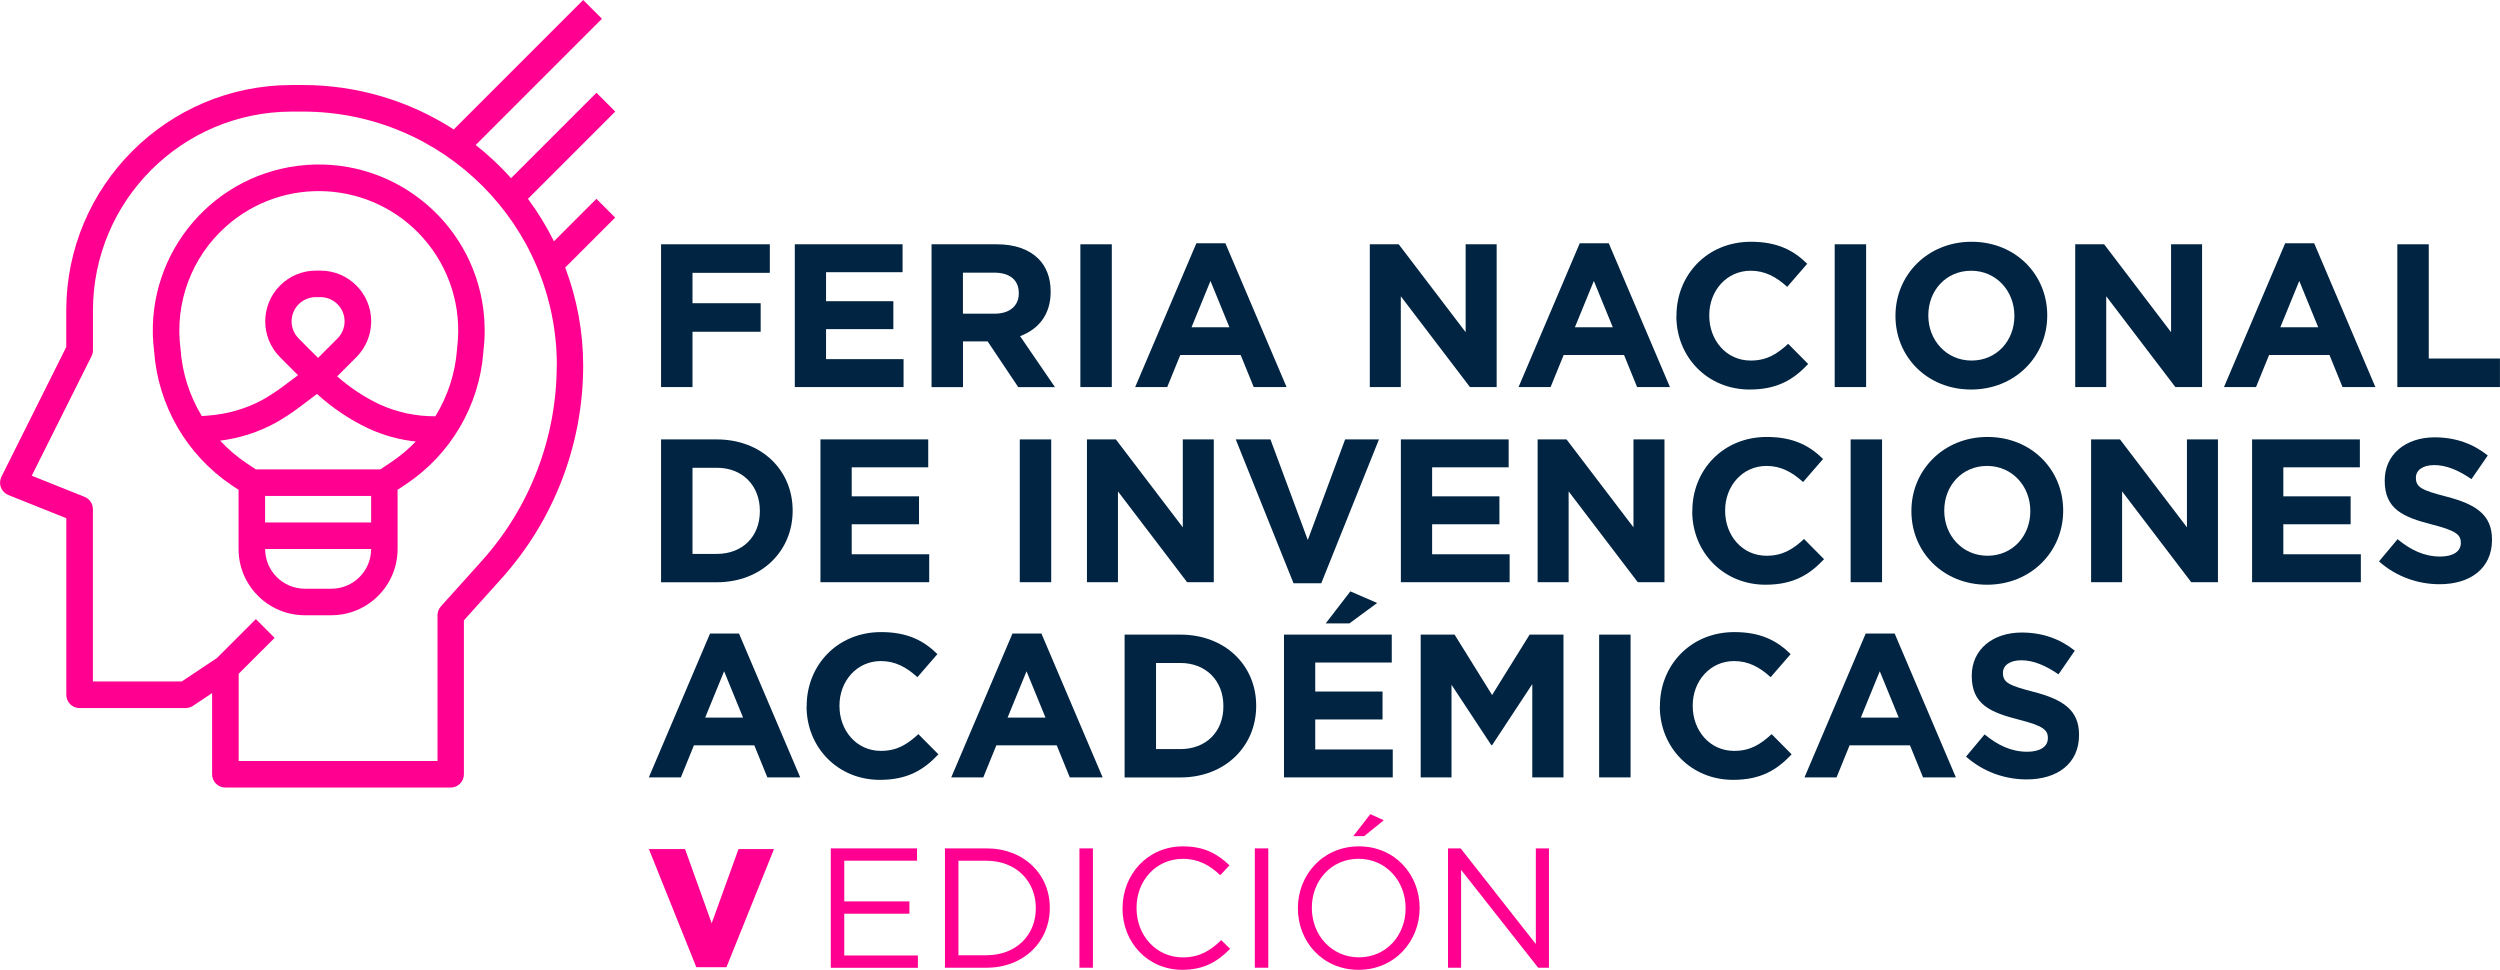
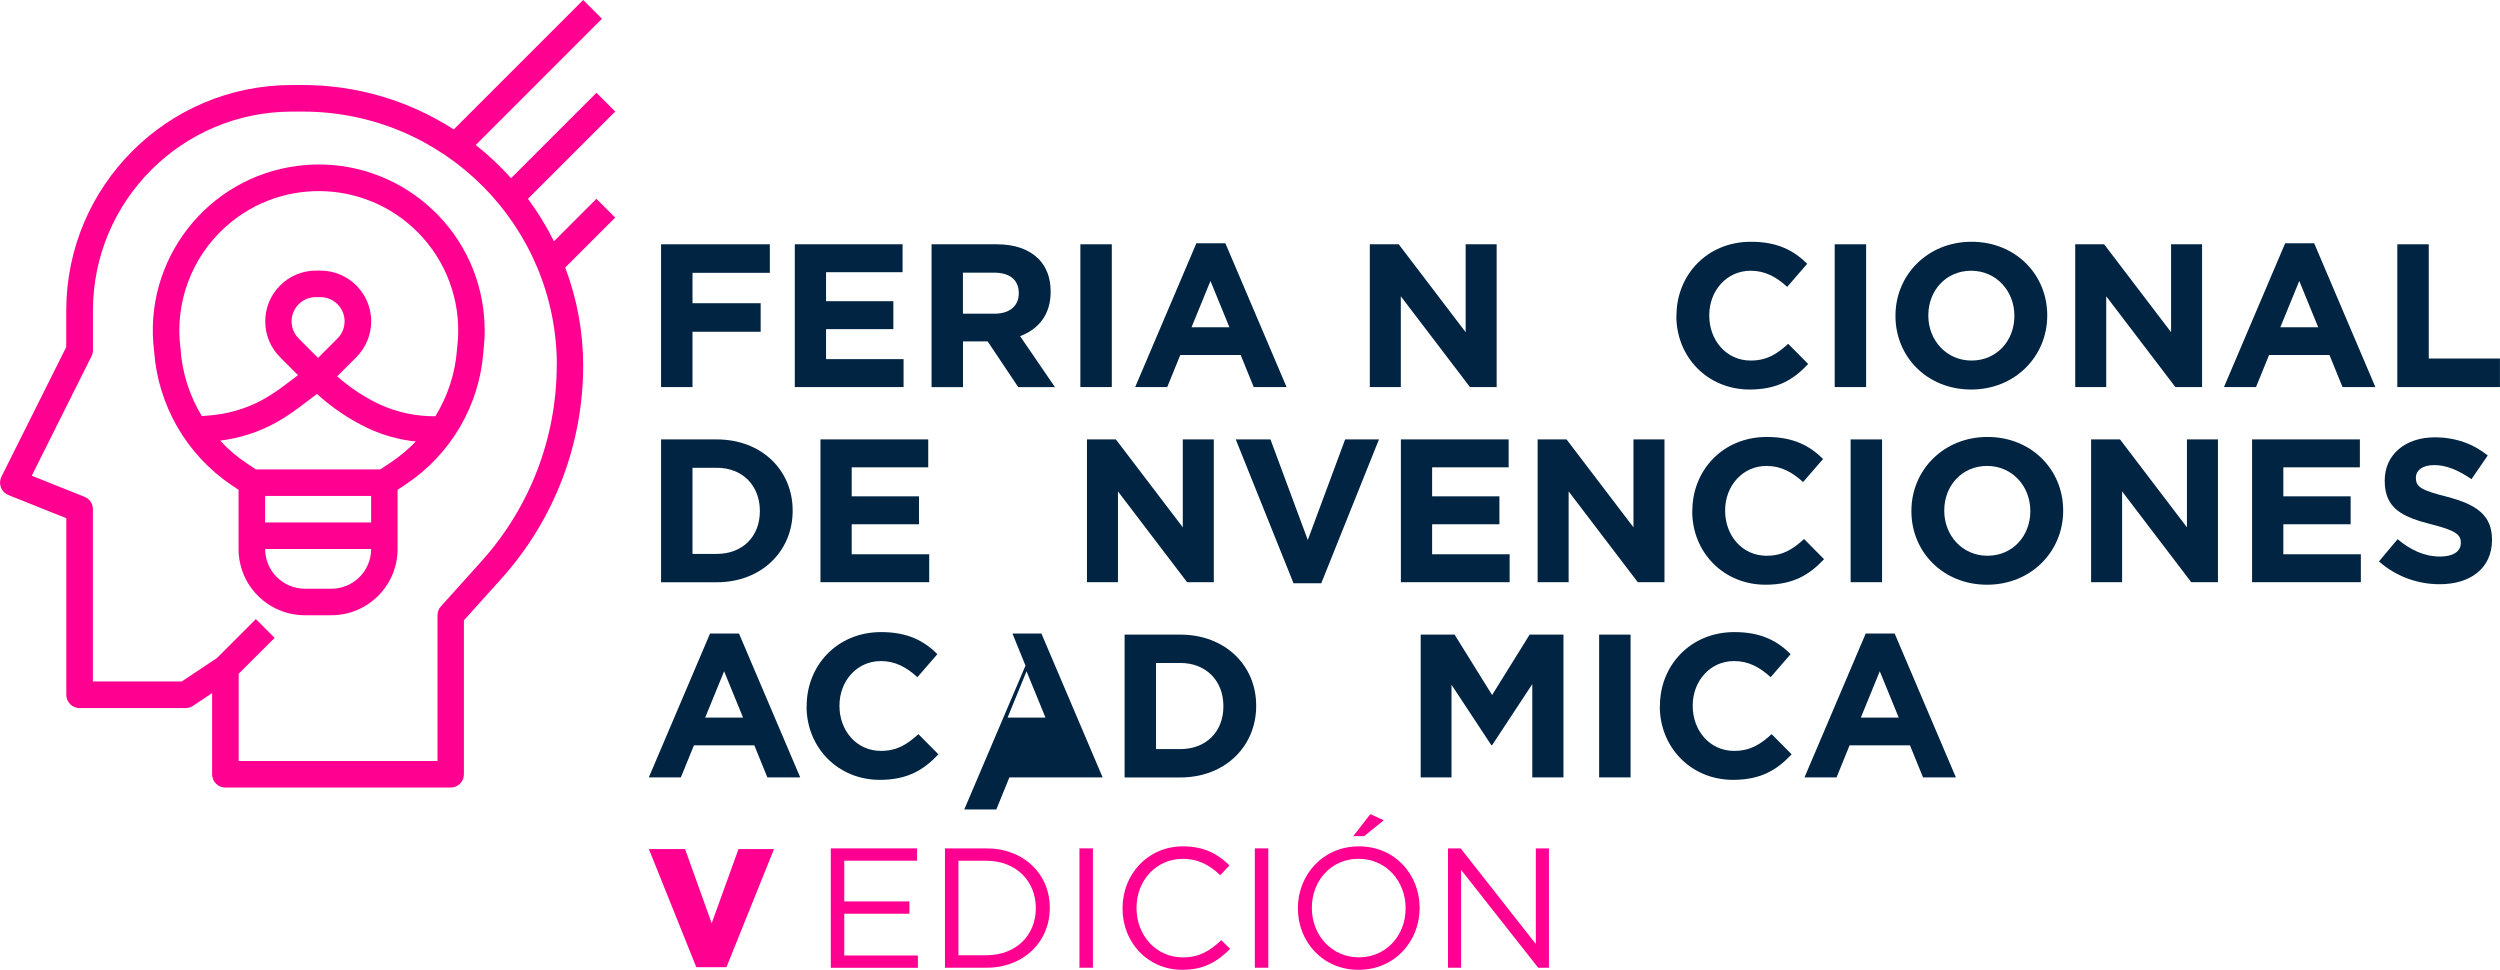
<svg xmlns="http://www.w3.org/2000/svg" id="Capa_2" data-name="Capa 2" viewBox="0 0 406.39 157.65">
  <defs>
    <style>
      .cls-1 {
        fill: #002442;
      }

      .cls-1, .cls-2 {
        stroke-width: 0px;
      }

      .cls-2 {
        fill: #ff0090;
      }
    </style>
  </defs>
  <g id="Capa_1-2" data-name="Capa 1">
    <g>
      <g>
        <path class="cls-1" d="m107.46,39.71h17.68v4.64h-12.57v4.94h11.08v4.64h-11.08v8.99h-5.11v-23.21Z" />
        <path class="cls-1" d="m129.21,39.71h17.51v4.54h-12.44v4.71h10.94v4.54h-10.94v4.88h12.6v4.54h-17.68v-23.21Z" />
        <path class="cls-1" d="m151.42,39.71h10.61c2.95,0,5.24.83,6.77,2.35,1.29,1.29,1.99,3.12,1.99,5.31v.07c0,3.75-2.02,6.1-4.97,7.2l5.67,8.29h-5.97l-4.97-7.43h-4.01v7.43h-5.11v-23.21Zm10.28,11.28c2.49,0,3.91-1.33,3.91-3.28v-.07c0-2.19-1.53-3.32-4.01-3.32h-5.07v6.67h5.17Z" />
        <path class="cls-1" d="m175.62,39.71h5.11v23.21h-5.11v-23.21Z" />
        <path class="cls-1" d="m194.48,39.54h4.71l9.95,23.38h-5.34l-2.12-5.21h-9.82l-2.12,5.21h-5.21l9.95-23.38Zm5.37,13.66l-3.08-7.53-3.08,7.53h6.17Z" />
        <path class="cls-1" d="m222.66,39.71h4.71l10.88,14.29v-14.29h5.04v23.21h-4.34l-11.24-14.76v14.76h-5.04v-23.21Z" />
-         <path class="cls-1" d="m256.8,39.54h4.71l9.95,23.38h-5.34l-2.12-5.21h-9.82l-2.12,5.21h-5.21l9.95-23.38Zm5.37,13.66l-3.08-7.53-3.08,7.53h6.17Z" />
        <path class="cls-1" d="m272.52,51.38v-.07c0-6.6,4.97-12.01,12.1-12.01,4.38,0,7,1.46,9.15,3.58l-3.25,3.75c-1.79-1.63-3.61-2.62-5.94-2.62-3.91,0-6.73,3.25-6.73,7.23v.07c0,3.98,2.75,7.3,6.73,7.3,2.65,0,4.28-1.06,6.1-2.72l3.25,3.28c-2.39,2.55-5.04,4.15-9.52,4.15-6.83,0-11.91-5.27-11.91-11.94Z" />
        <path class="cls-1" d="m298.24,39.71h5.11v23.21h-5.11v-23.21Z" />
        <path class="cls-1" d="m308.12,51.38v-.07c0-6.6,5.21-12.01,12.37-12.01s12.3,5.34,12.3,11.94v.07c0,6.6-5.21,12.01-12.37,12.01s-12.3-5.34-12.3-11.94Zm19.33,0v-.07c0-3.98-2.92-7.3-7.03-7.3s-6.96,3.25-6.96,7.23v.07c0,3.98,2.92,7.3,7.03,7.3s6.96-3.25,6.96-7.23Z" />
        <path class="cls-1" d="m337.33,39.71h4.71l10.88,14.29v-14.29h5.04v23.21h-4.34l-11.24-14.76v14.76h-5.04v-23.21Z" />
        <path class="cls-1" d="m371.47,39.54h4.71l9.95,23.38h-5.34l-2.12-5.21h-9.82l-2.12,5.21h-5.21l9.95-23.38Zm5.37,13.66l-3.08-7.53-3.08,7.53h6.17Z" />
        <path class="cls-1" d="m389.7,39.71h5.11v18.57h11.57v4.64h-16.68v-23.21Z" />
        <path class="cls-1" d="m107.46,71.43h9.05c7.3,0,12.34,5.01,12.34,11.54v.07c0,6.53-5.04,11.61-12.34,11.61h-9.05v-23.21Zm5.11,4.61v14h3.95c4.18,0,7-2.82,7-6.93v-.07c0-4.11-2.82-7-7-7h-3.95Z" />
        <path class="cls-1" d="m133.38,71.43h17.51v4.54h-12.44v4.71h10.94v4.54h-10.94v4.88h12.6v4.54h-17.68v-23.21Z" />
-         <path class="cls-1" d="m165.77,71.43h5.11v23.21h-5.11v-23.21Z" />
        <path class="cls-1" d="m176.68,71.43h4.71l10.88,14.29v-14.29h5.04v23.21h-4.34l-11.24-14.76v14.76h-5.04v-23.21Z" />
        <path class="cls-1" d="m200.88,71.43h5.64l6.07,16.35,6.07-16.35h5.5l-9.38,23.38h-4.51l-9.39-23.38Z" />
        <path class="cls-1" d="m227.73,71.43h17.51v4.54h-12.44v4.71h10.94v4.54h-10.94v4.88h12.6v4.54h-17.68v-23.21Z" />
        <path class="cls-1" d="m249.94,71.43h4.71l10.88,14.29v-14.29h5.04v23.21h-4.34l-11.24-14.76v14.76h-5.04v-23.21Z" />
        <path class="cls-1" d="m275.1,83.11v-.07c0-6.6,4.97-12.01,12.1-12.01,4.38,0,7,1.46,9.15,3.58l-3.25,3.75c-1.79-1.63-3.61-2.62-5.94-2.62-3.91,0-6.73,3.25-6.73,7.23v.07c0,3.98,2.75,7.3,6.73,7.3,2.65,0,4.28-1.06,6.1-2.72l3.25,3.28c-2.39,2.55-5.04,4.15-9.52,4.15-6.83,0-11.91-5.27-11.91-11.94Z" />
        <path class="cls-1" d="m300.83,71.43h5.11v23.21h-5.11v-23.21Z" />
        <path class="cls-1" d="m310.71,83.11v-.07c0-6.6,5.21-12.01,12.37-12.01s12.3,5.34,12.3,11.94v.07c0,6.6-5.21,12.01-12.37,12.01s-12.3-5.34-12.3-11.94Zm19.33,0v-.07c0-3.98-2.92-7.3-7.03-7.3s-6.96,3.25-6.96,7.23v.07c0,3.98,2.92,7.3,7.03,7.3s6.96-3.25,6.96-7.23Z" />
        <path class="cls-1" d="m339.91,71.43h4.71l10.88,14.29v-14.29h5.04v23.21h-4.34l-11.24-14.76v14.76h-5.04v-23.21Z" />
        <path class="cls-1" d="m366.1,71.43h17.51v4.54h-12.44v4.71h10.94v4.54h-10.94v4.88h12.6v4.54h-17.68v-23.21Z" />
        <path class="cls-1" d="m386.72,91.26l3.02-3.61c2.09,1.72,4.28,2.82,6.93,2.82,2.09,0,3.35-.83,3.35-2.19v-.07c0-1.29-.8-1.96-4.68-2.95-4.68-1.19-7.69-2.49-7.69-7.1v-.07c0-4.21,3.38-7,8.13-7,3.38,0,6.27,1.06,8.62,2.95l-2.65,3.85c-2.06-1.43-4.08-2.29-6.04-2.29s-2.99.9-2.99,2.02v.07c0,1.53,1,2.02,5.01,3.05,4.71,1.23,7.36,2.92,7.36,6.96v.07c0,4.61-3.52,7.2-8.52,7.2-3.52,0-7.06-1.23-9.85-3.71Z" />
        <path class="cls-1" d="m115.42,102.99h4.71l9.95,23.38h-5.34l-2.12-5.21h-9.82l-2.12,5.21h-5.21l9.95-23.38Zm5.37,13.66l-3.08-7.53-3.08,7.53h6.17Z" />
        <path class="cls-1" d="m131.13,114.83v-.07c0-6.6,4.97-12.01,12.1-12.01,4.38,0,7,1.46,9.15,3.58l-3.25,3.75c-1.79-1.63-3.61-2.62-5.94-2.62-3.91,0-6.73,3.25-6.73,7.23v.07c0,3.98,2.75,7.3,6.73,7.3,2.65,0,4.28-1.06,6.1-2.72l3.25,3.28c-2.39,2.55-5.04,4.15-9.52,4.15-6.83,0-11.91-5.27-11.91-11.94Z" />
-         <path class="cls-1" d="m164.58,102.99h4.71l9.95,23.38h-5.34l-2.12-5.21h-9.82l-2.12,5.21h-5.21l9.95-23.38Zm5.37,13.66l-3.08-7.53-3.08,7.53h6.17Z" />
+         <path class="cls-1" d="m164.58,102.99h4.71l9.95,23.38h-5.34h-9.82l-2.12,5.21h-5.21l9.95-23.38Zm5.37,13.66l-3.08-7.53-3.08,7.53h6.17Z" />
        <path class="cls-1" d="m182.81,103.16h9.05c7.3,0,12.34,5.01,12.34,11.54v.07c0,6.53-5.04,11.61-12.34,11.61h-9.05v-23.21Zm5.11,4.61v14h3.95c4.18,0,7-2.82,7-6.93v-.07c0-4.11-2.82-7-7-7h-3.95Z" />
-         <path class="cls-1" d="m208.73,103.16h17.51v4.54h-12.44v4.71h10.94v4.54h-10.94v4.88h12.6v4.54h-17.68v-23.21Zm10.78-7.03l4.35,1.89-4.51,3.32h-3.85l4.01-5.21Z" />
        <path class="cls-1" d="m230.95,103.16h5.5l6.1,9.82,6.1-9.82h5.5v23.21h-5.07v-15.16l-6.53,9.92h-.13l-6.47-9.82v15.06h-5.01v-23.21Z" />
        <path class="cls-1" d="m259.95,103.16h5.11v23.21h-5.11v-23.21Z" />
        <path class="cls-1" d="m269.83,114.83v-.07c0-6.6,4.97-12.01,12.1-12.01,4.38,0,7,1.46,9.15,3.58l-3.25,3.75c-1.79-1.63-3.61-2.62-5.94-2.62-3.91,0-6.73,3.25-6.73,7.23v.07c0,3.98,2.75,7.3,6.73,7.3,2.65,0,4.28-1.06,6.1-2.72l3.25,3.28c-2.39,2.55-5.04,4.15-9.52,4.15-6.83,0-11.91-5.27-11.91-11.94Z" />
        <path class="cls-1" d="m303.28,102.99h4.71l9.95,23.38h-5.34l-2.12-5.21h-9.82l-2.12,5.21h-5.21l9.95-23.38Zm5.37,13.66l-3.08-7.53-3.08,7.53h6.17Z" />
-         <path class="cls-1" d="m319.59,122.99l3.02-3.61c2.09,1.72,4.28,2.82,6.93,2.82,2.09,0,3.35-.83,3.35-2.19v-.07c0-1.29-.8-1.96-4.68-2.95-4.68-1.19-7.69-2.49-7.69-7.1v-.07c0-4.21,3.38-7,8.13-7,3.38,0,6.27,1.06,8.62,2.95l-2.65,3.85c-2.06-1.43-4.08-2.29-6.04-2.29s-2.99.9-2.99,2.02v.07c0,1.53,1,2.02,5.01,3.05,4.71,1.23,7.36,2.92,7.36,6.96v.07c0,4.61-3.52,7.2-8.52,7.2-3.52,0-7.06-1.23-9.85-3.71Z" />
      </g>
      <g>
        <path class="cls-2" d="m78.61,56.79c.25-2.14.23-4.3-.03-6.43-1.85-14.78-15.34-25.26-30.12-23.41-14.78,1.85-25.26,15.34-23.41,30.12h0c.63,8.83,5.29,16.88,12.63,21.82l1.1.73v9.62c0,5.95,4.83,10.77,10.77,10.77h4.31c5.95,0,10.77-4.83,10.77-10.77v-9.62s1.32-.88,1.32-.88c7.29-4.83,11.95-12.76,12.62-21.48l.03-.47h0Zm-35.52,23.83h17.24v4.31h-17.24v-4.31Zm0,8.62h17.24c0,3.57-2.89,6.46-6.46,6.46h-4.31c-3.57,0-6.46-2.89-6.46-6.46Zm-7.31-17.61c3.16-.39,6.22-1.37,9.02-2.9,1.3-.73,2.55-1.55,3.74-2.44l2.99-2.25c2.48,2.26,5.27,4.14,8.3,5.58,2.45,1.14,5.07,1.87,7.76,2.15-1.21,1.26-2.56,2.39-4.02,3.37l-1.74,1.16h-20.25s-1.51-1.01-1.51-1.01c-1.57-1.05-3.01-2.28-4.29-3.67Zm12.77-16.61c-.74-.74-1.15-1.74-1.15-2.78,0-2.18,1.76-3.94,3.94-3.94h.74c1.04,0,2.04.41,2.78,1.15,1.54,1.54,1.54,4.03,0,5.57l-3.16,3.16-3.16-3.16Zm25.77,1.35l-.04.55c-.3,3.81-1.51,7.5-3.51,10.75-3.13.02-6.23-.64-9.08-1.94-2.49-1.19-4.81-2.72-6.88-4.55l3.11-3.11c1.55-1.55,2.42-3.65,2.42-5.83,0-4.56-3.69-8.25-8.25-8.25h-.74c-2.19,0-4.28.87-5.82,2.42-3.22,3.22-3.22,8.44,0,11.66l2.92,2.92-2.47,1.85c-1.05.78-2.14,1.49-3.28,2.14-2.73,1.48-5.74,2.35-8.83,2.57l-1.06.09c-2.02-3.33-3.21-7.09-3.47-10.97-.97-7.44,1.8-14.88,7.41-19.87,9.35-8.32,23.68-7.49,32.01,1.86,4.3,4.84,6.33,11.28,5.57,17.71Z" />
        <path class="cls-2" d="m90.05,39.23c-1.2-2.42-2.62-4.74-4.23-6.91l14.19-14.19-3.05-3.05-13.88,13.88c-1.76-1.96-3.68-3.76-5.75-5.39L97.85,3.05l-3.05-3.05-21.04,21.04c-7.31-4.71-15.82-7.22-24.51-7.22h-1.85c-20.22.02-36.61,16.41-36.63,36.63v5.96S.23,77.5.23,77.5c-.03.05-.05.11-.07.17-.44,1.11.1,2.36,1.2,2.8l9.42,3.77v28.71c0,1.19.96,2.15,2.15,2.15h17.24c.43,0,.84-.13,1.2-.36l3.11-2.08v13.21c0,1.19.96,2.15,2.15,2.15h36.63c1.19,0,2.15-.96,2.15-2.15v-25.03s6.07-6.75,6.07-6.75c8.58-9.52,13.33-21.89,13.32-34.71-.01-5.43-1-10.81-2.92-15.89l8.12-8.12-3.05-3.05-6.91,6.91Zm.45,20.14c0,11.76-4.35,23.1-12.21,31.84l-6.62,7.36c-.36.4-.55.91-.55,1.44v23.7h-32.32v-14.19s5.84-5.83,5.84-5.83l-3.05-3.05-6.31,6.31-5.74,3.83h-14.44v-28.01c0-.88-.53-1.67-1.34-2l-8.6-3.44,9.73-19.45c.15-.3.22-.63.22-.96v-6.46c.02-17.84,14.48-32.3,32.32-32.32h1.85c22.77.02,41.22,18.47,41.24,41.24Z" />
      </g>
      <g>
        <path class="cls-2" d="m135.05,137.91h14.02v2h-11.83v6.62h10.59v2h-10.59v6.79h11.97v2h-14.16v-19.4Z" />
        <path class="cls-2" d="m153.61,137.91h6.73c6.1,0,10.31,4.18,10.31,9.64v.06c0,5.46-4.21,9.7-10.31,9.7h-6.73v-19.4Zm2.19,2.02v15.35h4.54c4.91,0,8.04-3.33,8.04-7.62v-.06c0-4.29-3.13-7.68-8.04-7.68h-4.54Z" />
        <path class="cls-2" d="m175.47,137.91h2.19v19.4h-2.19v-19.4Z" />
        <path class="cls-2" d="m182.48,147.67v-.06c0-5.49,4.1-10.03,9.81-10.03,3.52,0,5.63,1.25,7.57,3.08l-1.5,1.61c-1.64-1.55-3.46-2.66-6.1-2.66-4.29,0-7.51,3.49-7.51,7.95v.06c0,4.49,3.24,8.01,7.51,8.01,2.66,0,4.41-1.03,6.26-2.8l1.44,1.41c-2.02,2.05-4.24,3.41-7.76,3.41-5.6,0-9.73-4.41-9.73-9.98Z" />
        <path class="cls-2" d="m203.98,137.91h2.19v19.4h-2.19v-19.4Z" />
        <path class="cls-2" d="m210.98,147.67v-.06c0-5.35,4.02-10.03,9.92-10.03s9.87,4.63,9.87,9.98v.06c0,5.35-4.02,10.03-9.92,10.03s-9.87-4.63-9.87-9.98Zm17.51,0v-.06c0-4.41-3.21-8.01-7.65-8.01s-7.59,3.55-7.59,7.95v.06c0,4.41,3.22,8.01,7.65,8.01s7.59-3.55,7.59-7.95Zm-5.74-15.33l2.19,1-3.19,2.58h-1.77l2.77-3.57Z" />
        <path class="cls-2" d="m235.39,137.91h2.05l12.22,15.55v-15.55h2.13v19.4h-1.75l-12.53-15.91v15.91h-2.13v-19.4Z" />
        <path class="cls-2" d="m105.48,138.02h5.88l4.33,12.06,4.36-12.06h5.77l-7.73,19.2h-4.9l-7.71-19.2Z" />
      </g>
    </g>
  </g>
</svg>